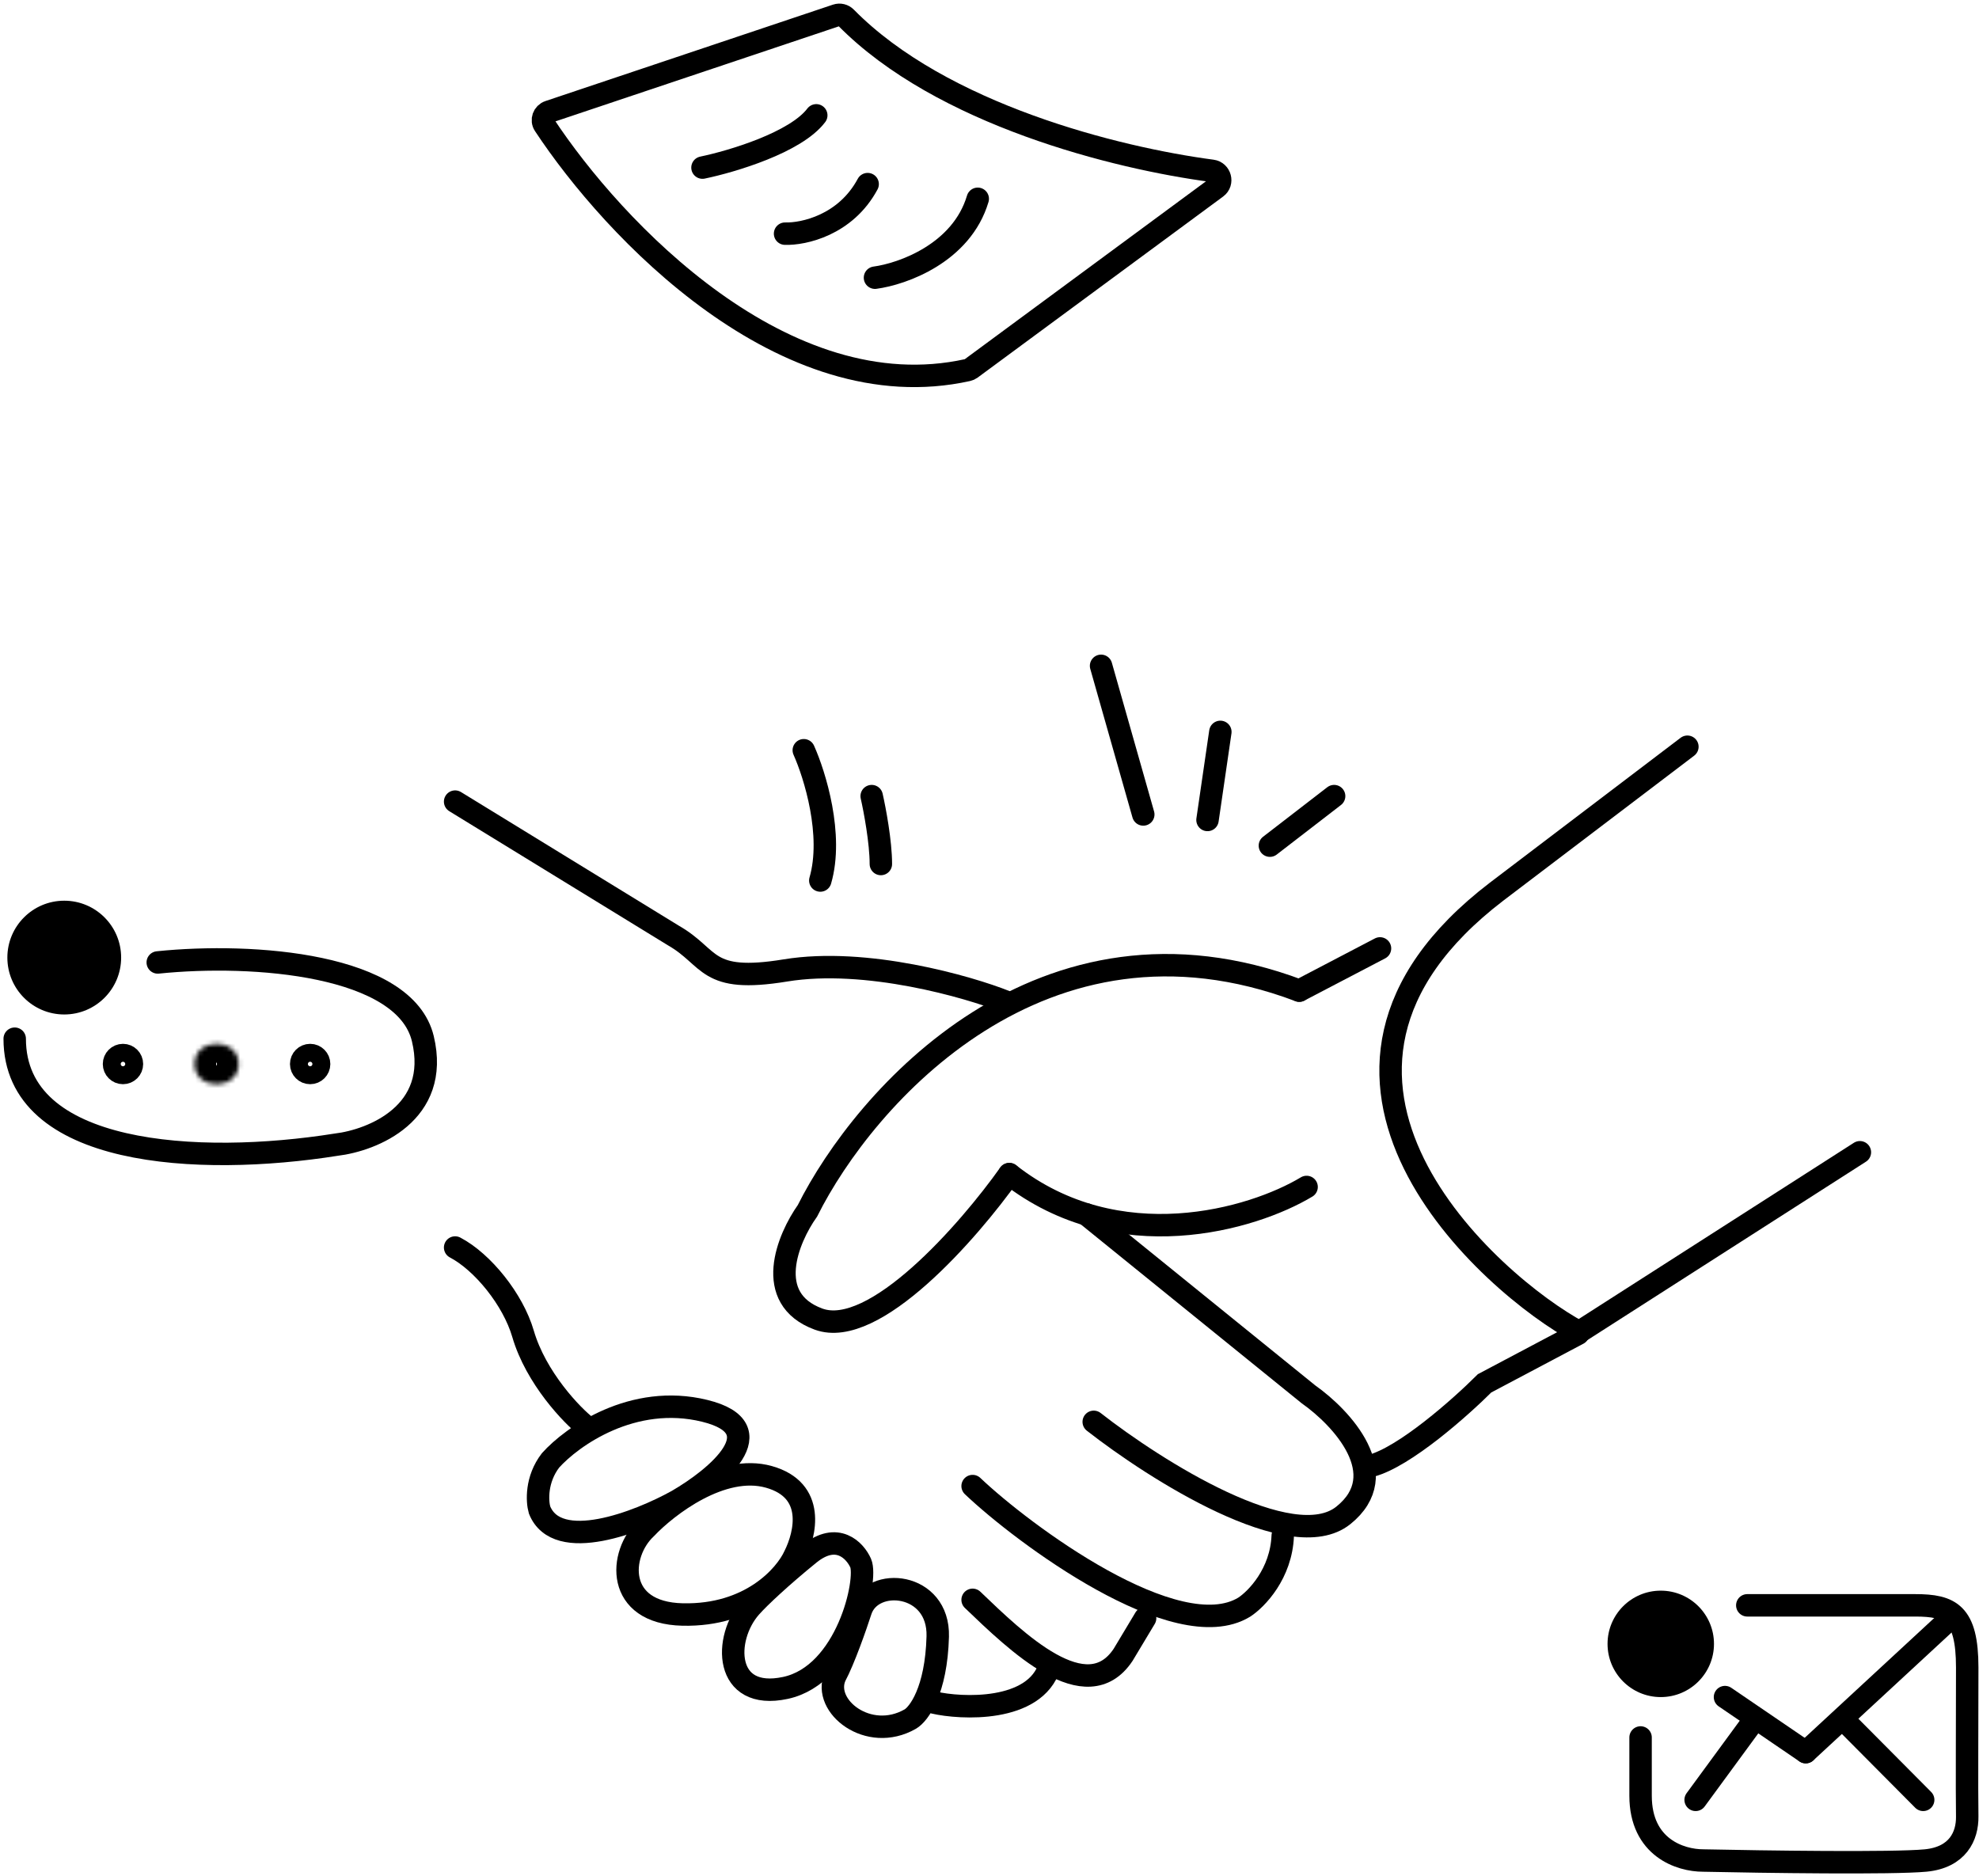
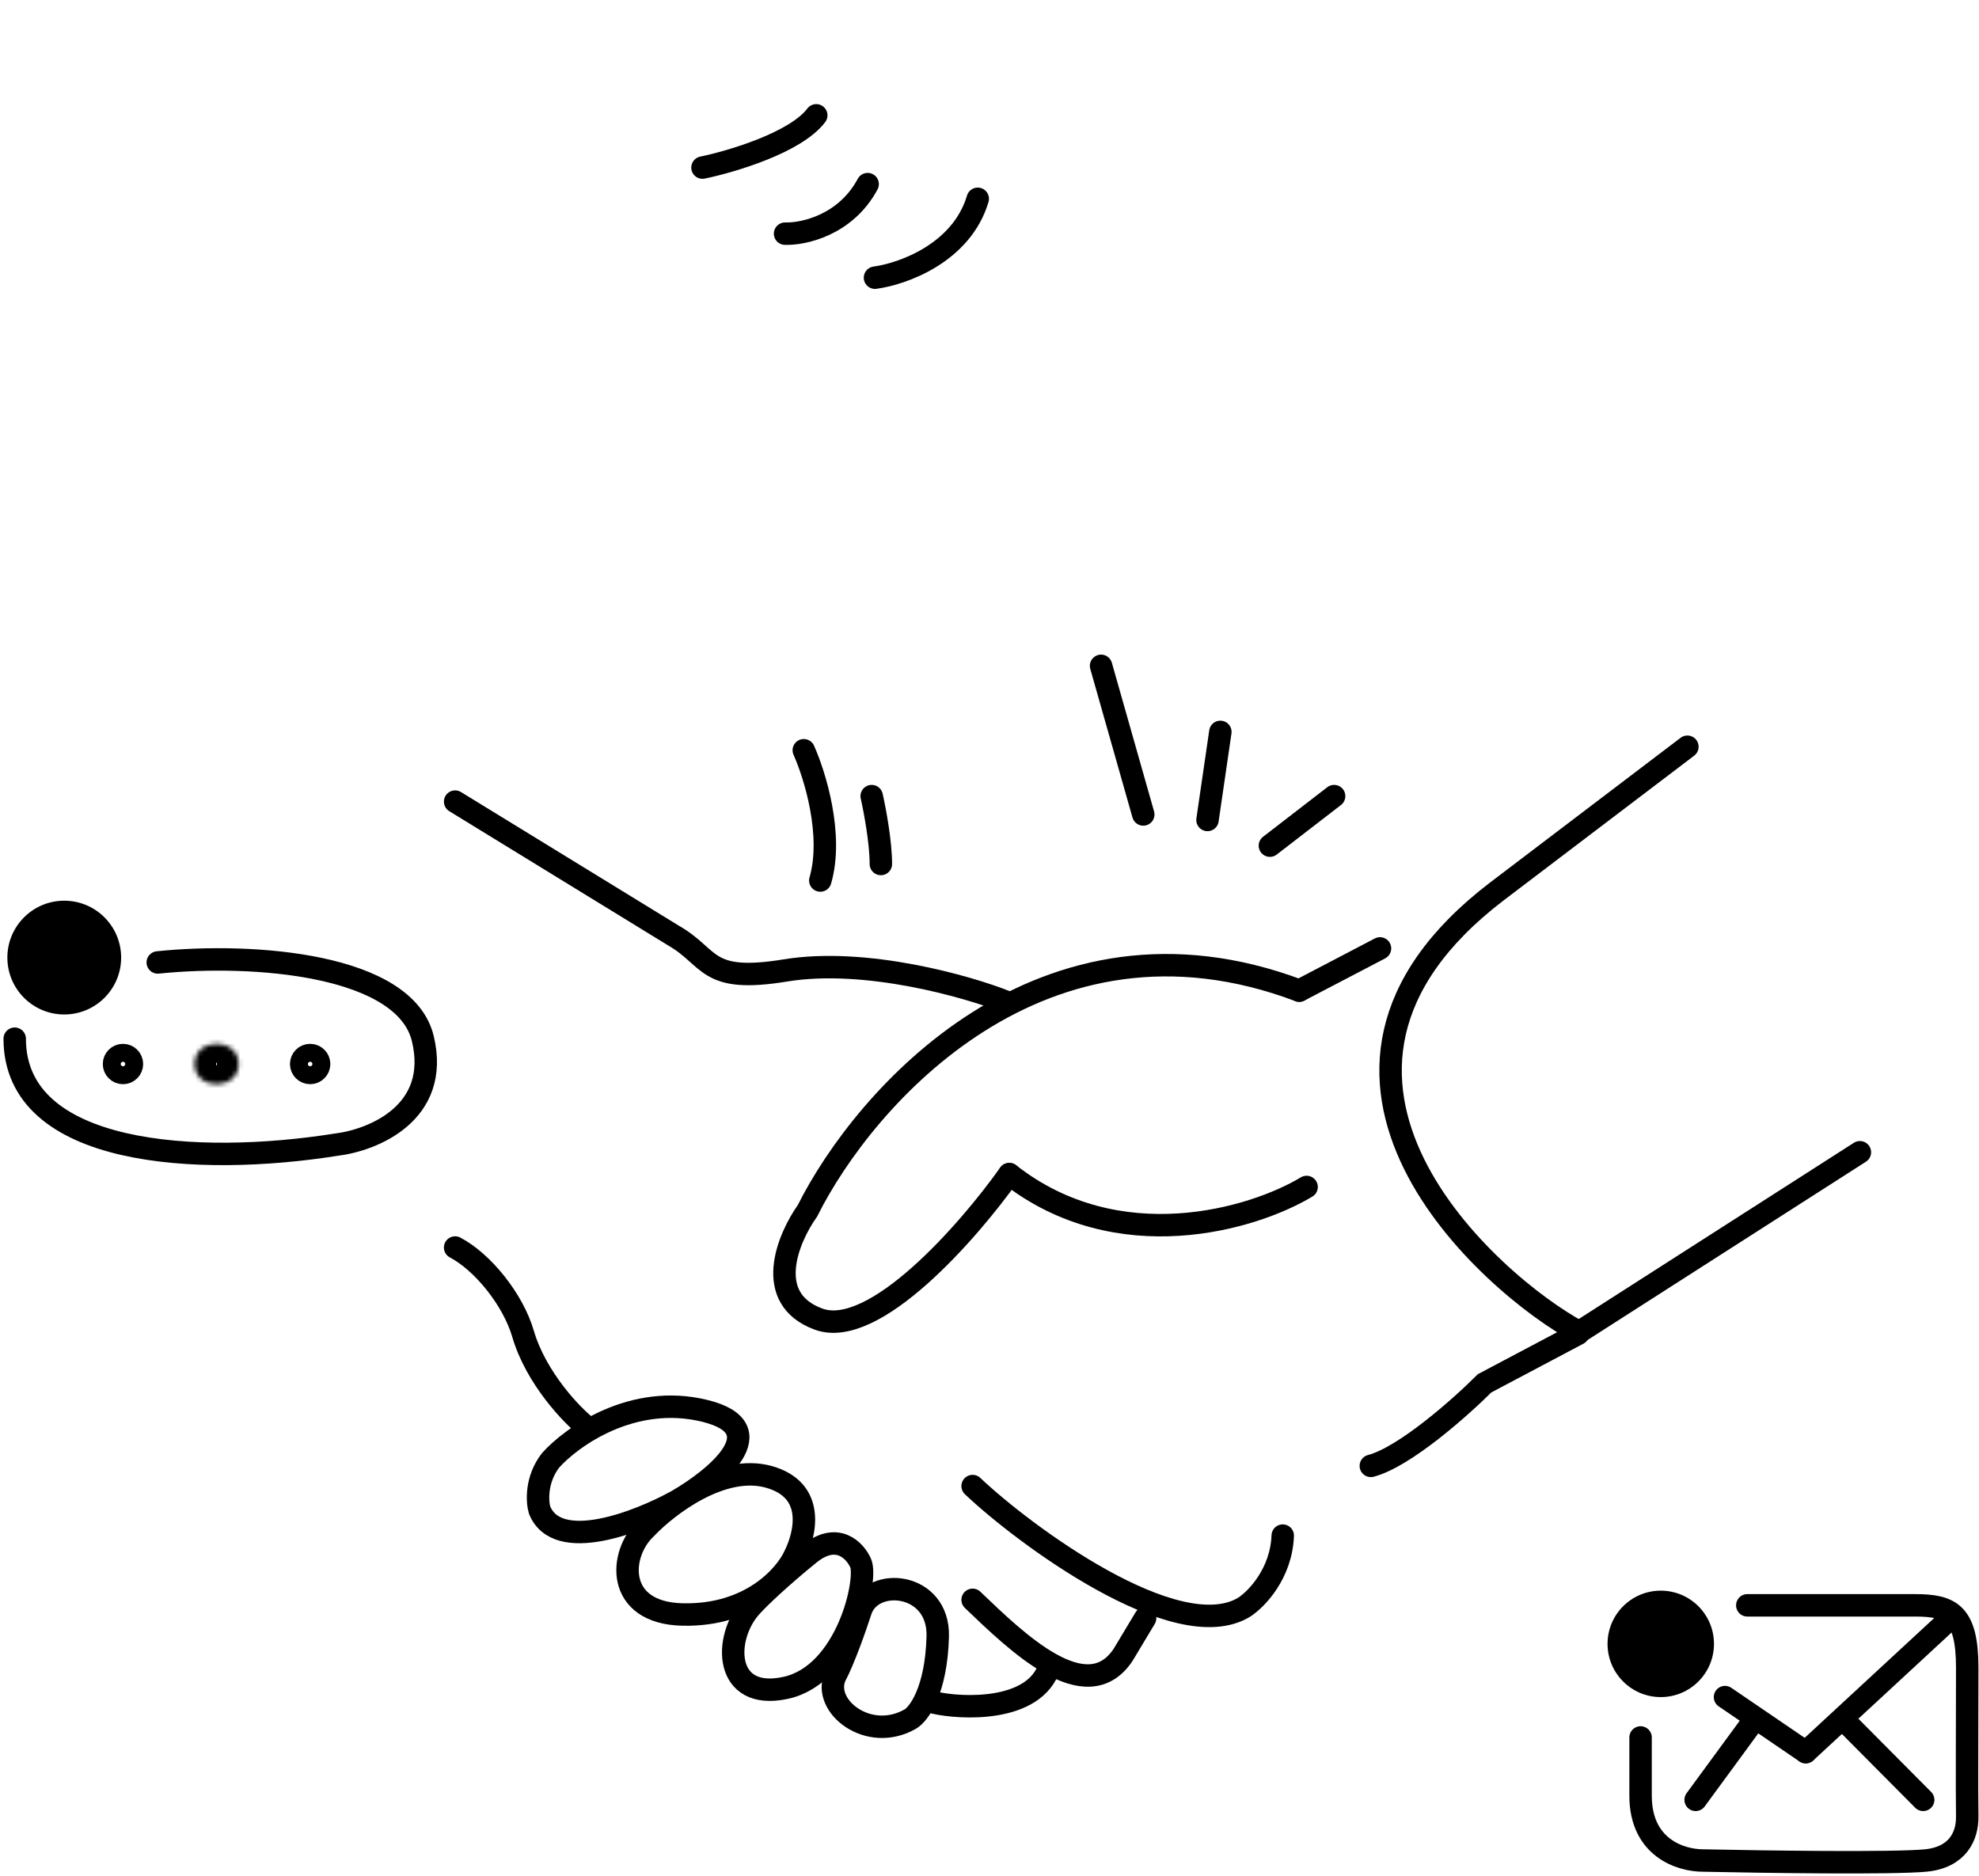
<svg xmlns="http://www.w3.org/2000/svg" width="441" height="418" viewBox="0 0 441 418" fill="none">
  <path d="M208.15 379.423C214.011 380.786 230.64 381.713 233.912 371.245" stroke="black" stroke-width="5" stroke-linecap="round" />
  <path d="M216.737 356.523C226.551 365.929 242.091 381.059 250.269 368.791L255.176 360.613" stroke="black" stroke-width="5" stroke-linecap="round" />
  <path d="M216.737 331.17C227.914 341.802 262.21 367.319 277.258 358.159C279.984 356.387 285.518 350.717 285.846 342.211" stroke="black" stroke-width="5" stroke-linecap="round" />
-   <path d="M243.726 316.858C257.493 327.626 287.89 346.873 299.34 337.713C310.79 328.553 298.931 315.903 291.571 310.724L242.091 270.649" stroke="black" stroke-width="5" stroke-linecap="round" />
  <path d="M101.42 278.01C107.554 281.231 114.321 289.588 116.55 297.229C119.413 307.043 127.455 315.494 130.862 318.084" stroke="black" stroke-width="5" stroke-linecap="round" />
  <path d="M224.098 223.213C215.919 219.942 193.019 213.317 175.026 216.262C157.034 219.206 158.67 213.399 150.082 208.492L101.42 178.64" stroke="black" stroke-width="5" stroke-linecap="round" />
  <path d="M289.526 220.76L307.519 211.354M305.474 326.672C312.998 324.709 325.511 313.586 330.827 308.27L351.683 297.229" stroke="black" stroke-width="5" stroke-linecap="round" />
  <path d="M291.162 264.515C279.166 271.739 249.124 280.627 224.916 261.653" stroke="black" stroke-width="5" stroke-linecap="round" />
  <path d="M224.915 261.653C215.919 274.33 194.818 298.538 182.387 293.958C169.956 289.378 175.572 275.965 179.933 269.831C192.61 244.478 232.276 199.169 289.526 220.76" stroke="black" stroke-width="5" stroke-linecap="round" />
  <path d="M208.967 364.702C208.64 376.806 204.742 382.013 202.834 383.103C193.531 388.419 183.205 380.241 186.087 373.593C188.065 369.911 190.715 362.315 191.793 358.977C194.301 351.207 209.295 352.597 208.967 364.702Z" stroke="black" stroke-width="5" stroke-linecap="round" />
-   <path d="M175.026 376.152C161.286 379.096 161.123 365.111 167.257 358.159C169.222 355.932 174.127 351.354 180.342 346.3C186.558 341.247 190.566 345.558 191.792 348.345C193.412 352.025 188.766 373.208 175.026 376.152Z" stroke="black" stroke-width="5" stroke-linecap="round" />
+   <path d="M175.026 376.152C161.286 379.096 161.123 365.111 167.257 358.159C169.222 355.932 174.127 351.354 180.342 346.3C186.558 341.247 190.566 345.558 191.792 348.345C193.412 352.025 188.766 373.208 175.026 376.152" stroke="black" stroke-width="5" stroke-linecap="round" />
  <path d="M152.127 359.795C137.078 359.468 137.814 346.3 143.948 340.575C148.719 335.532 160.878 326.181 171.346 329.125C181.815 332.07 179.525 341.802 177.071 346.709C175.027 351.207 167.175 360.122 152.127 359.795Z" stroke="black" stroke-width="5" stroke-linecap="round" />
  <path d="M157.034 314.404C141.004 310.478 127.455 320.129 122.684 325.445C119.413 329.698 119.685 334.578 120.23 336.486C124.156 346.3 142.312 339.212 150.9 334.441C159.624 329.398 173.064 318.33 157.034 314.404Z" stroke="black" stroke-width="5" stroke-linecap="round" />
  <path d="M179.116 167.19C181.569 172.643 185.74 186.083 182.796 196.224" stroke="black" stroke-width="5" stroke-linecap="round" />
  <path d="M194.246 177.414C194.928 180.412 196.291 187.637 196.291 192.544" stroke="black" stroke-width="5" stroke-linecap="round" />
  <path d="M245.362 148.38L254.767 181.503" stroke="black" stroke-width="5" stroke-linecap="round" />
  <path d="M271.942 163.101L269.08 182.73" stroke="black" stroke-width="5" stroke-linecap="round" />
  <path d="M297.296 177.414L282.983 188.455" stroke="black" stroke-width="5" stroke-linecap="round" />
  <circle cx="14.318" cy="213.399" r="12.677" fill="black" />
  <path d="M35.153 214.482C56.598 212.274 90.248 214.885 94.225 231.474C98.202 248.062 83.015 254.129 74.924 255.089C44.121 259.985 3.277 257.681 3.277 231.474" stroke="black" stroke-width="5" stroke-linecap="round" />
  <circle cx="27.404" cy="237.117" r="2.5" stroke="black" stroke-width="3.996" />
  <mask id="path-22-inside-1_56_910" fill="white">
    <ellipse cx="48.259" cy="237.117" rx="4.907" ry="4.498" />
  </mask>
  <path d="M48.166 237.117C48.166 236.991 48.196 236.87 48.241 236.773C48.283 236.681 48.329 236.632 48.351 236.612C48.391 236.575 48.371 236.615 48.259 236.615V246.615C53.312 246.615 58.166 242.763 58.166 237.117H48.166ZM48.259 236.615C48.147 236.615 48.128 236.575 48.168 236.612C48.19 236.632 48.236 236.681 48.278 236.773C48.323 236.87 48.352 236.991 48.352 237.117H38.352C38.352 242.763 43.206 246.615 48.259 246.615V236.615ZM48.352 237.117C48.352 237.243 48.323 237.364 48.278 237.461C48.236 237.553 48.19 237.602 48.168 237.622C48.128 237.659 48.147 237.619 48.259 237.619V227.619C43.206 227.619 38.352 231.471 38.352 237.117H48.352ZM48.259 237.619C48.371 237.619 48.391 237.659 48.351 237.622C48.329 237.602 48.283 237.553 48.241 237.461C48.196 237.364 48.166 237.243 48.166 237.117H58.166C58.166 231.471 53.312 227.619 48.259 227.619V237.619Z" fill="black" mask="url(#path-22-inside-1_56_910)" />
  <circle cx="69.114" cy="237.117" r="2.5" stroke="black" stroke-width="3.996" />
  <circle cx="370.084" cy="366.338" r="11.859" fill="black" />
  <path d="M389.366 357.75C396.558 357.75 417.108 357.75 426.774 357.75C434.604 357.75 438.374 359.482 438.374 371.606C438.374 383.386 438.277 398.645 438.374 404.803C438.442 409.133 436.286 413.925 429.094 414.617C421.902 415.31 393.039 414.906 379.506 414.617C374.479 414.617 365.586 411.768 365.586 400.184L365.586 387.194" stroke="black" stroke-width="5" stroke-linecap="round" />
  <path d="M384.397 378.197L402.39 390.464" stroke="black" stroke-width="5" stroke-linecap="round" />
  <path d="M402.39 390.464L435.104 360.204" stroke="black" stroke-width="5" stroke-linecap="round" />
  <path d="M377.854 401.097L391.044 383.104M410.682 383.104L428.561 401.097" stroke="black" stroke-width="5" stroke-linecap="round" />
  <path d="M376.018 166.409L333.489 198.714C279.51 240.016 332.262 286.361 351.89 296.857L414.457 256.782" stroke="black" stroke-width="5" stroke-linecap="round" />
  <path d="M194.981 61.885C201.115 61.068 214.283 56.406 217.881 44.301" stroke="black" stroke-width="5" stroke-linecap="round" />
  <path d="M174.944 52.071C179.033 52.207 188.438 50.19 193.346 41.03" stroke="black" stroke-width="5" stroke-linecap="round" />
  <path d="M156.542 37.35C163.085 35.991 177.316 31.759 181.896 25.702" stroke="black" stroke-width="5" stroke-linecap="round" />
-   <path d="M215.637 82.468C174.778 91.528 136.679 51.142 121.303 27.836C120.59 26.755 121.11 25.305 122.337 24.894L186.41 3.406C187.148 3.158 187.959 3.362 188.505 3.917C209.78 25.538 248.825 35.253 270.108 38.067C271.931 38.308 272.566 40.687 271.086 41.779L216.381 82.129C216.16 82.291 215.905 82.409 215.637 82.468Z" stroke="black" stroke-width="5" stroke-linecap="round" />
</svg>